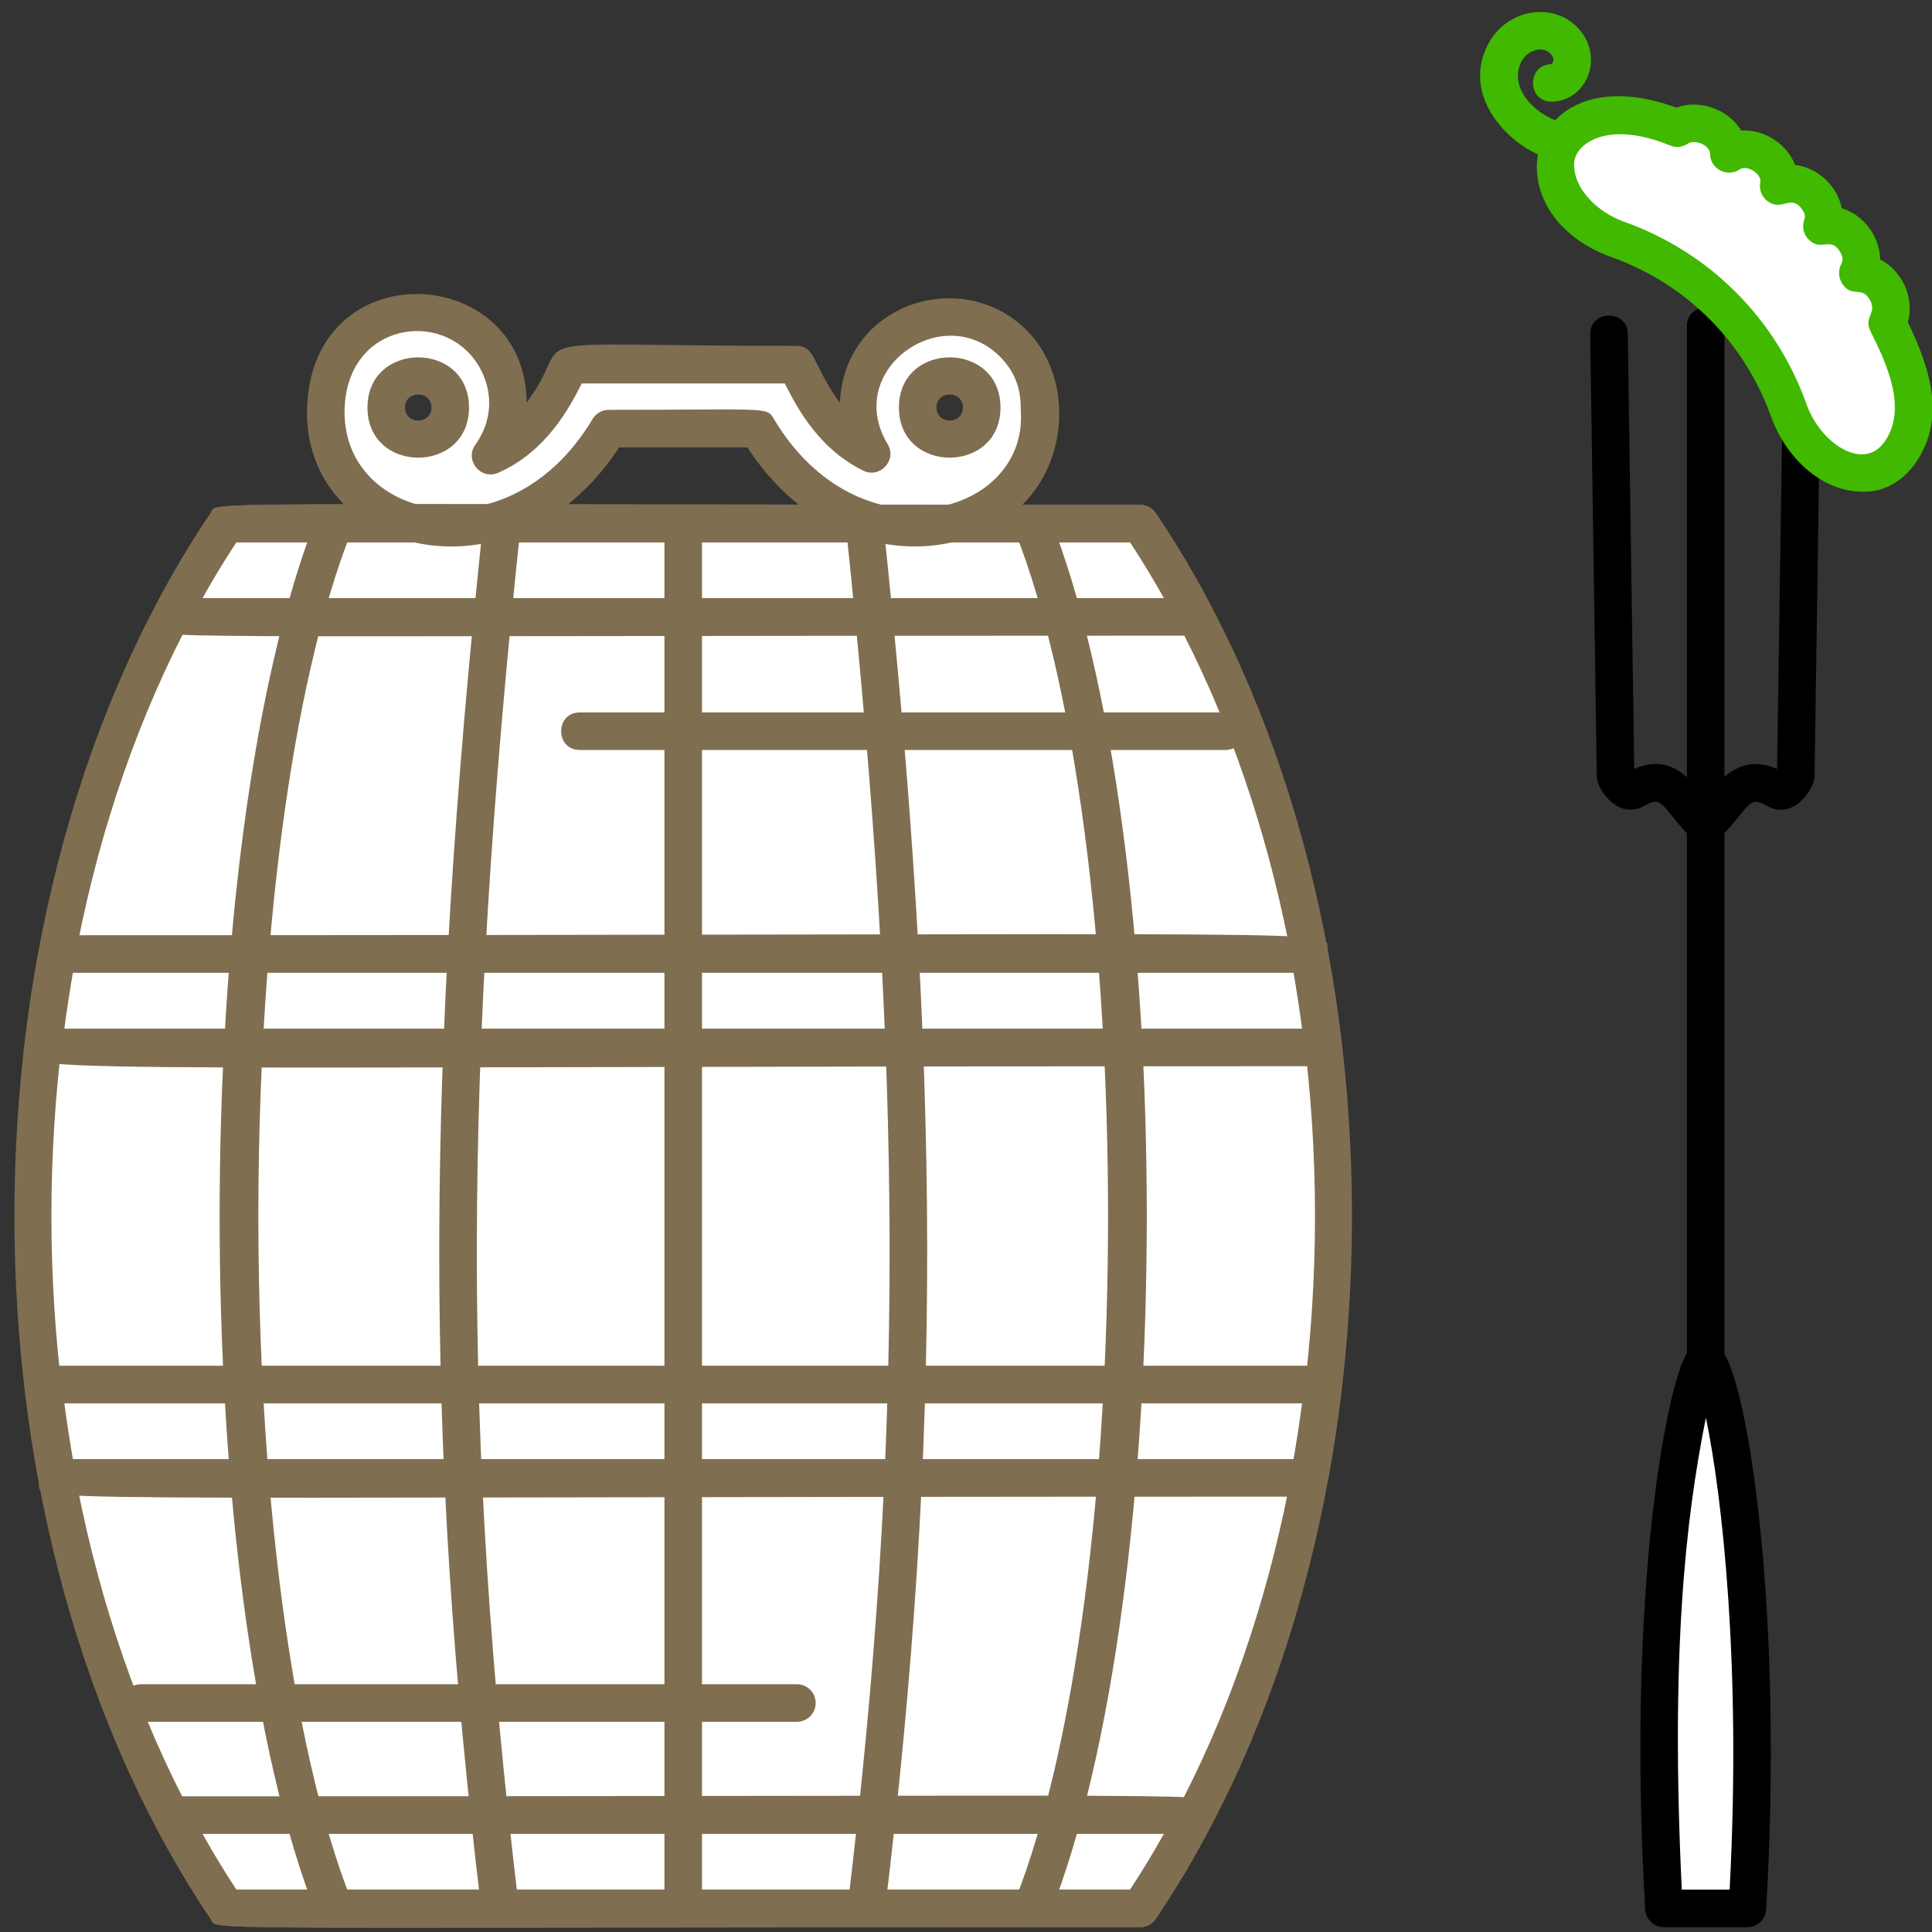
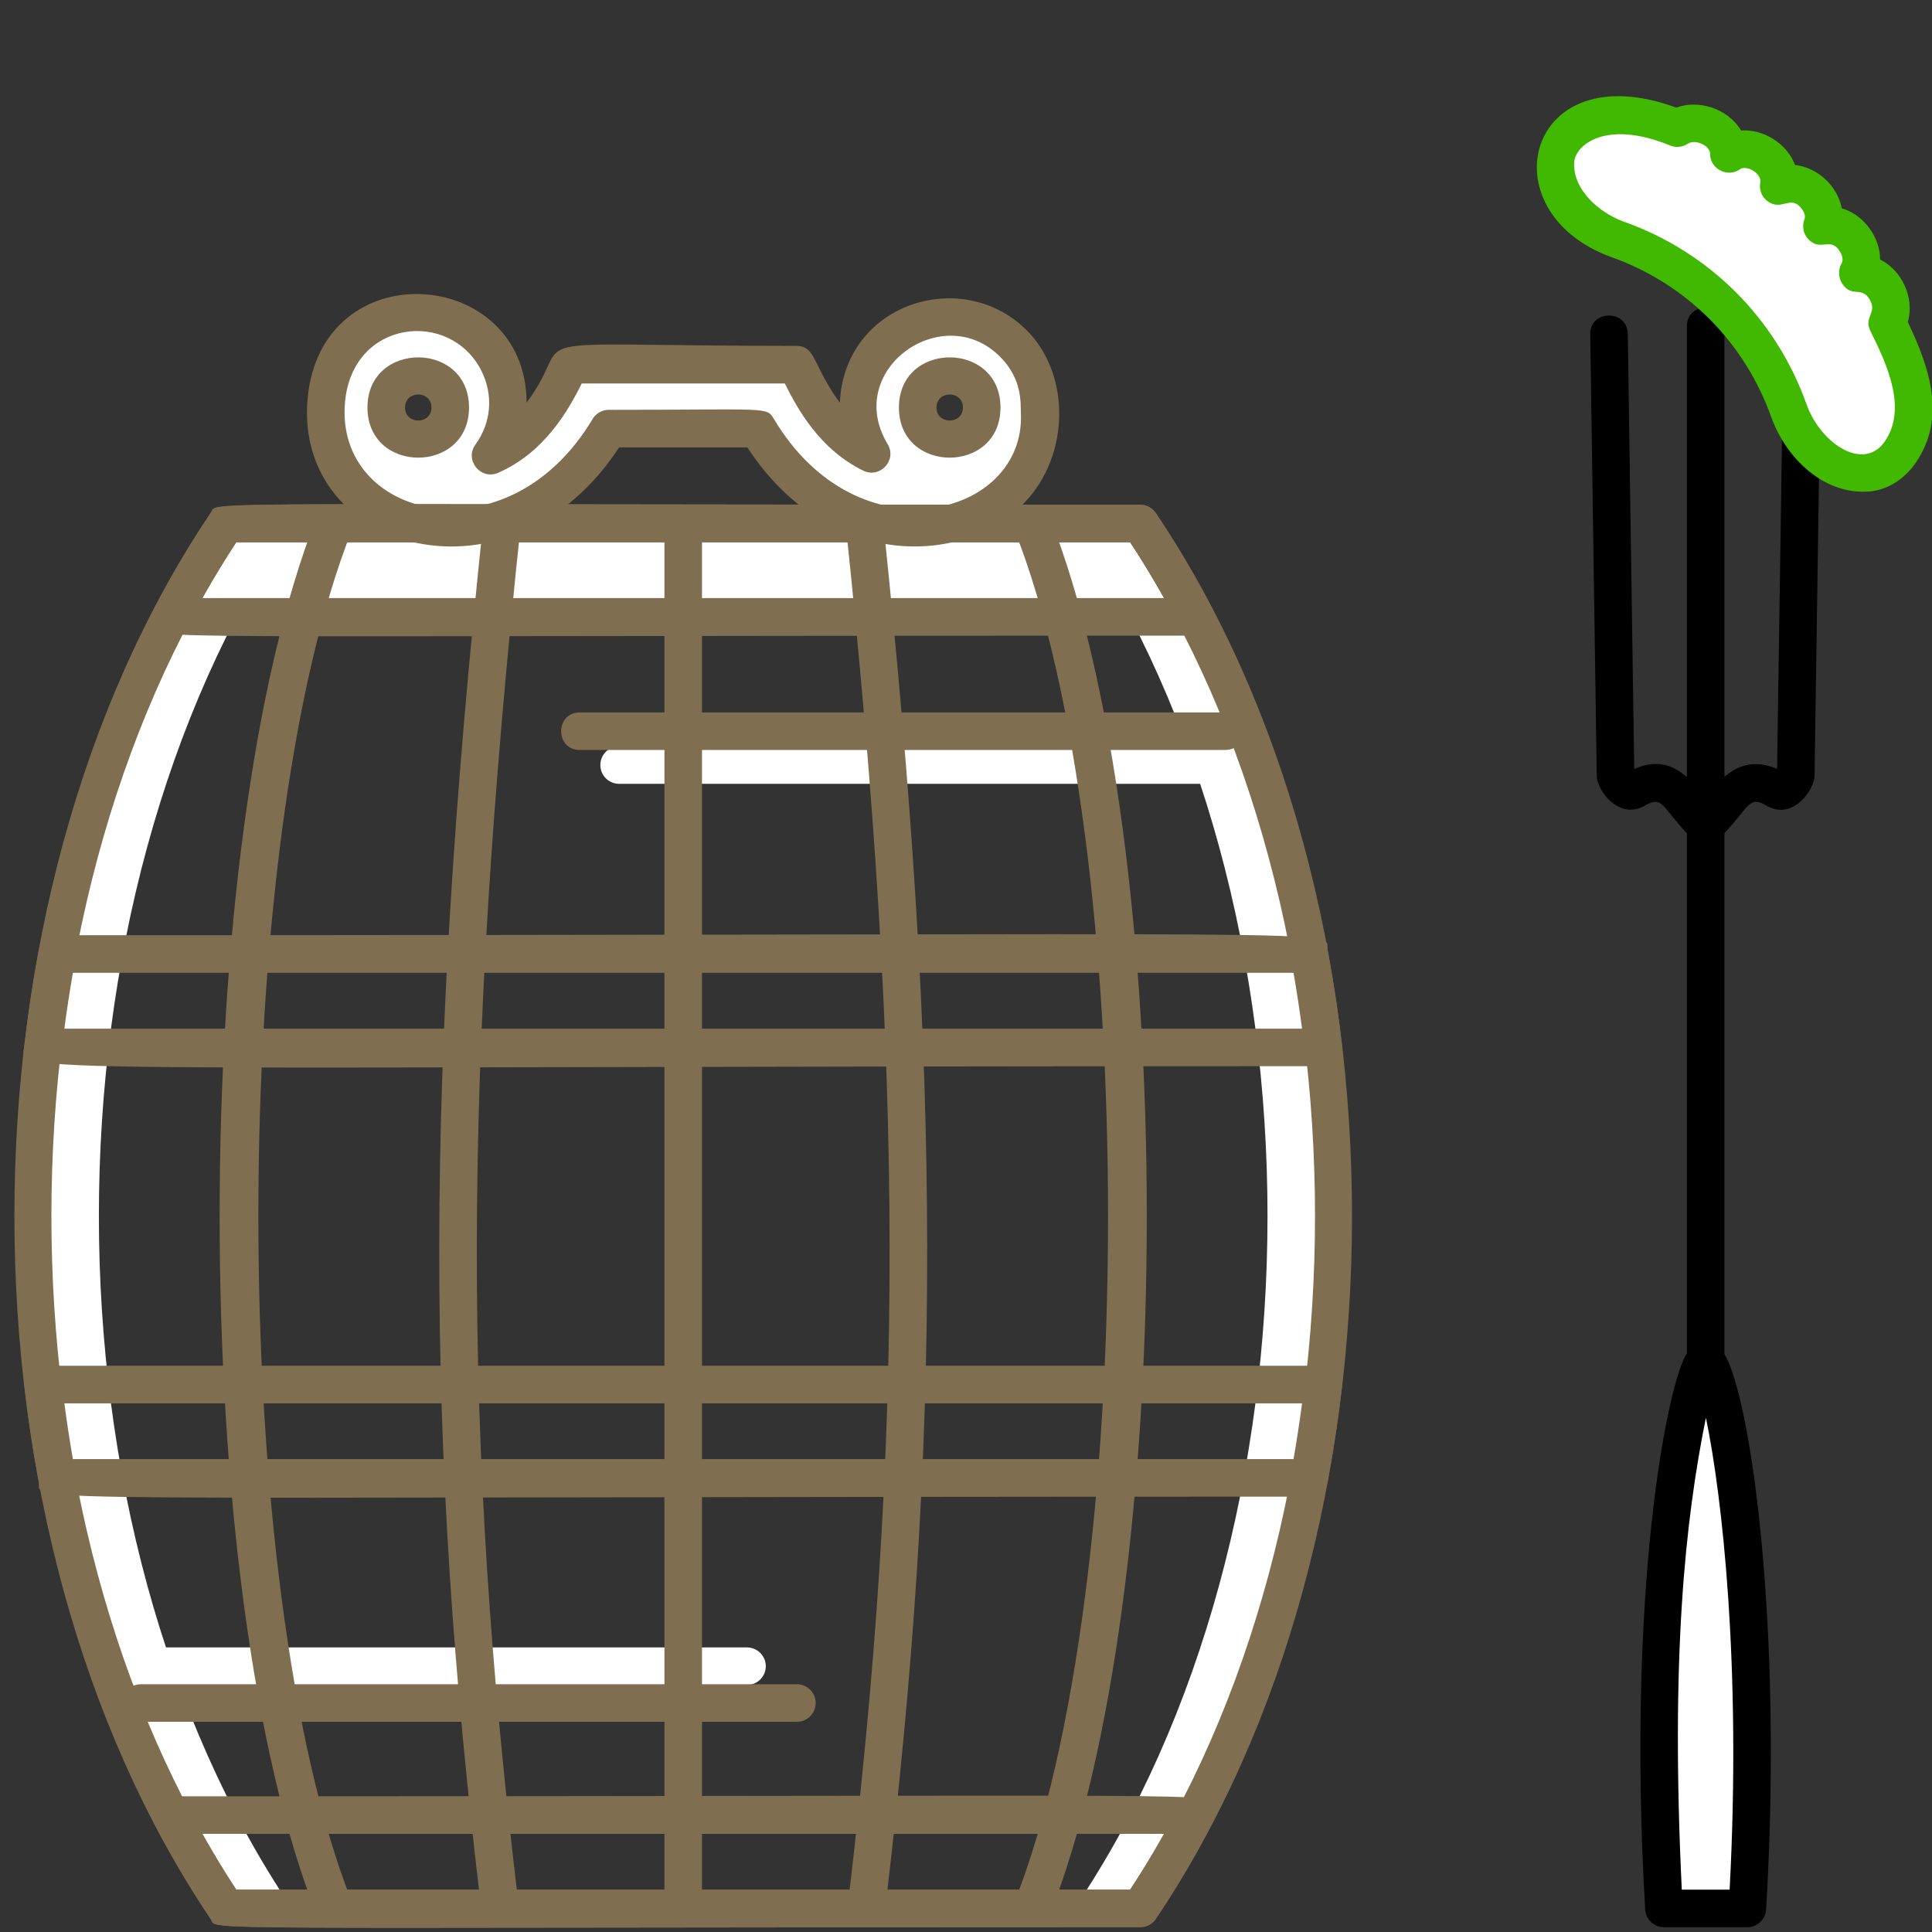
<svg xmlns="http://www.w3.org/2000/svg" width="124" height="124" viewBox="0 0 124 124">
  <rect x="0" y="0" width="124" height="124" fill="#333333" stroke="none" />
  <g fill="none" fill-rule="evenodd">
-     <path fill="#FFFFFF" fill-rule="nonzero" d="M14.518,122.487 L73.181,122.487 C89.699,98.01 89.702,58.072 73.181,33.602 L14.518,33.602 C-2,58.072 -2.002,98.016 14.518,122.487 Z" />
    <path fill="#FFFFFF" fill-rule="nonzero" d="M18.736 33.602L14.518 33.602C-2 58.072-2.002 98.016 14.518 122.487L18.736 122.487C2.216 98.016 2.218 58.072 18.736 33.602zM79.82 50.307L39.736 50.307C39.071 50.307 38.531 49.767 38.531 49.101 38.531 48.436 39.071 47.896 39.736 47.896L79.82 47.896C80.486 47.896 81.025 48.436 81.025 49.101 81.025 49.767 80.486 50.307 79.82 50.307L79.82 50.307z" />
    <path fill="#FFFFFF" fill-rule="nonzero" d="M47.945 108.146L7.879 108.146C7.214 108.146 6.674 107.603 6.674 106.94 6.674 106.278 7.214 105.735 7.879 105.735L47.945 105.735C48.61 105.735 49.15 106.278 49.15 106.94 49.15 107.603 48.61 108.146 47.945 108.146zM68.962 33.602L73.18 33.602C89.699 58.072 89.7 98.016 73.18 122.487L68.962 122.487C85.482 98.016 85.481 58.072 68.962 33.602z" />
    <path fill="#FFFFFF" fill-rule="nonzero" d="M76.726,39.592 C75.627,37.486 74.448,35.479 73.181,33.602 L14.518,33.602 C13.251,35.479 12.073,37.486 10.974,39.592 L76.726,39.592 Z" />
-     <path fill="#FFFFFF" fill-rule="nonzero" d="M72.318 39.592C71.363 37.486 70.339 35.479 69.237 33.602L18.252 33.602C17.151 35.479 16.127 37.486 15.171 39.592L72.318 39.592zM6.98 67.225L80.706 67.225C80.493 65.189 80.222 63.194 79.895 61.23L7.791 61.23C7.464 63.194 7.193 65.189 6.98 67.225L6.98 67.225zM7.827 94.853L79.84 94.853C80.167 92.895 80.436 90.894 80.649 88.863L7.017 88.863C7.229 90.894 7.499 92.895 7.827 94.853zM15.081 116.497C16.041 118.6 17.07 120.607 18.177 122.487L69.425 122.487C70.532 120.607 71.561 118.6 72.521 116.497L15.081 116.497 15.081 116.497z" />
    <path fill="#FFFFFF" fill-rule="nonzero" d="M58.9 26.155C58.9 23.45 63.008 23.447 63.008 26.155 63.008 28.86 58.9 28.864 58.9 26.155zM24.79 26.155C24.79 23.45 28.897 23.447 28.897 26.155 28.897 28.86 24.79 28.864 24.79 26.155zM60.799 20.353C56.731 20.221 53.509 25.097 55.938 29.126 53.127 27.748 51.873 24.913 51.115 23.404 42.906 23.404 44.803 23.404 36.592 23.404 35.854 24.873 34.526 27.909 31.49 29.242 34.259 25.422 31.523 20.05 26.776 20.05 19.288 20.05 18.428 32.163 27.377 33.738 31.27 34.424 36.037 32.595 39.071 27.509L48.637 27.509C54.702 37.682 67.1 34.39 66.727 26.457 66.897 22.928 64.037 20.262 60.799 20.353L60.799 20.353zM106.797 122.487L112.15 122.487C113.405 101.535 110.431 87.399 109.473 87.399 108.586 87.399 105.508 100.969 106.797 122.487L106.797 122.487z" />
    <path fill="#000000" d="M111.011,121.281 L107.94,121.281 C107.223,106.296 108.15,97.649 109.488,90.991 C110.52,95.932 111.776,106.898 111.011,121.281 Z M114.473,21.432 L114.058,49.353 C112.561,48.701 111.487,49.162 110.678,49.86 L110.678,20.941 C110.678,19.346 108.268,19.349 108.268,20.941 L108.268,49.879 C107.359,49.084 106.337,48.722 104.888,49.353 L104.474,21.432 C104.45,19.841 102.04,19.872 102.064,21.467 L102.484,49.8 C102.5,50.778 103.952,52.645 105.549,51.717 C106.706,51.047 106.626,51.727 108.268,53.482 L108.268,86.863 C107.027,88.719 104.38,101.981 105.593,122.559 C105.631,123.192 106.158,123.692 106.797,123.692 L112.15,123.692 C112.787,123.692 113.314,123.192 113.353,122.559 C114.456,104.132 112.323,89.581 110.678,86.917 L110.678,53.474 C112.332,51.697 112.256,51.056 113.398,51.717 C115.065,52.684 116.448,50.684 116.462,49.8 L116.883,21.467 C116.906,19.864 114.497,19.853 114.473,21.432 L114.473,21.432 Z" />
-     <path fill="#40B900" fill-rule="nonzero" d="M95.58,2.711 C96.911,0.336 100.294,0.062 101.689,2.336 C102.768,4.103 101.683,6.446 99.636,6.526 C98.028,6.582 97.959,4.181 99.539,4.118 C99.67,4.112 99.776,3.828 99.633,3.595 C99.198,2.885 98.1,3.144 97.683,3.889 C96.718,5.611 98.603,7.561 100.549,7.922 C101.204,8.044 101.636,8.673 101.514,9.327 C100.952,12.355 92.773,7.719 95.58,2.711 L95.58,2.711 Z" />
    <path fill="#FFFFFF" fill-rule="nonzero" d="M122.41,23.708 C122.046,22.68 121.615,21.686 121.132,20.722 C121.881,19.378 120.734,17.449 119.252,17.552 C119.245,17.543 119.239,17.534 119.232,17.524 C120.061,16.109 118.507,14.076 116.935,14.515 C117.54,12.98 115.64,11.224 114.16,11.941 C114.483,10.336 112.328,8.936 110.98,9.878 C110.973,9.875 110.967,9.87 110.961,9.866 C110.963,8.378 108.943,7.358 107.65,8.225 C102.585,6.145 99.913,8.48 99.83,10.395 C99.719,12.62 101.608,14.553 103.788,15.353 C108.937,17.172 113.007,21.242 114.826,26.391 C115.626,28.57 117.558,30.459 119.784,30.348 C121.995,30.253 123.611,27.103 122.41,23.708 L122.41,23.708 Z" />
    <path fill="#FFFFFF" fill-rule="nonzero" d="M119.355,26.588 C118.992,25.561 118.561,24.567 118.078,23.603 C118.827,22.259 117.68,20.331 116.198,20.434 C116.191,20.424 116.185,20.415 116.178,20.406 C117.008,18.99 115.454,16.956 113.88,17.396 C114.486,15.861 112.585,14.105 111.106,14.822 C111.429,13.217 109.274,11.817 107.926,12.759 C107.92,12.755 107.913,12.751 107.906,12.748 C107.908,11.259 105.888,10.239 104.597,11.106 C103.242,10.549 102.065,10.316 101.056,10.299 C101.047,10.348 101.037,10.398 101.034,10.446 C100.95,12.133 102.565,13.62 104.204,14.221 C109.718,16.17 114.009,20.461 115.962,25.99 C116.655,27.877 118.374,29.347 119.756,29.139 C119.787,28.338 119.668,27.472 119.355,26.588 L119.355,26.588 Z" />
    <path fill="#40B900" fill-rule="nonzero" d="M101.034,10.446 C100.95,12.133 102.565,13.62 104.204,14.221 C109.718,16.17 114.009,20.461 115.962,25.99 C116.888,28.513 119.65,30.292 120.987,28.309 C122.375,26.255 121.198,23.543 120.054,21.262 C119.584,20.324 120.521,20.111 119.995,19.215 C119.484,18.344 118.87,19.124 118.258,18.235 C117.994,17.849 117.957,17.319 118.192,16.915 C118.352,16.644 118.177,16.295 118.119,16.194 C117.491,15.101 116.859,16.232 116.039,15.322 C115.733,14.982 115.646,14.499 115.813,14.073 C115.904,13.844 115.776,13.601 115.692,13.477 C114.947,12.384 114.374,13.633 113.422,12.894 C113.061,12.614 112.888,12.152 112.979,11.703 C113.088,11.163 112.12,10.554 111.671,10.866 C110.869,11.428 109.754,10.835 109.756,9.865 C109.756,9.348 108.805,8.901 108.322,9.226 C107.988,9.449 107.564,9.491 107.193,9.339 C103.07,7.645 101.084,9.304 101.034,10.446 L101.034,10.446 Z M113.695,26.807 C111.98,21.954 108.225,18.199 103.387,16.489 C95.38,13.55 97.974,3.378 107.589,6.908 C108.978,6.378 110.892,6.94 111.748,8.377 C113.164,8.275 114.682,9.192 115.21,10.589 C116.682,10.75 117.947,11.963 118.207,13.369 C119.641,13.791 120.666,15.226 120.668,16.653 C122.058,17.346 122.898,19.095 122.448,20.67 C123.862,23.626 124.919,26.794 122.984,29.658 C122.207,30.809 121.059,31.5 119.835,31.552 C117.047,31.707 114.665,29.451 113.695,26.807 L113.695,26.807 Z" />
    <g fill="#7F6E50" fill-rule="nonzero" transform="translate(0 18)">
      <path d="M15.163,103.281 L72.537,103.281 C88.354,79.281 88.354,40.802 72.537,16.807 L15.163,16.807 C-0.655,40.802 -0.655,79.281 15.163,103.281 Z M73.181,105.692 C10.353,105.692 14.047,105.939 13.52,105.161 C-3.274,80.282 -3.274,39.807 13.52,14.927 C14.047,14.146 10.439,14.397 73.181,14.397 C73.581,14.397 73.956,14.595 74.18,14.927 C90.973,39.801 90.973,80.282 74.18,105.161 C73.956,105.493 73.581,105.692 73.181,105.692 Z" />
      <path d="M42.645 104.487L42.645 15.602C42.645 14.936 43.184 14.397 43.85 14.397 44.515 14.397 45.055 14.936 45.055 15.602L45.055 104.487C45.055 106.077 42.645 106.083 42.645 104.487L42.645 104.487zM54.405 104.342C58.029 74.202 57.998 51.01 54.285 15.728 54.118 14.14 56.516 13.896 56.682 15.476 60.416 50.961 60.446 74.286 56.798 104.631 56.608 106.21 54.214 105.927 54.405 104.342zM65.123 104.041C73.116 83.891 73.116 36.192 65.121 16.046 64.533 14.563 66.775 13.677 67.362 15.158 75.684 36.132 75.684 83.957 67.363 104.932 66.777 106.409 64.534 105.523 65.123 104.041zM30.902 104.631C27.254 74.292 27.284 50.961 31.019 15.476 31.184 13.899 33.582 14.139 33.416 15.728 29.703 51.016 29.671 74.202 33.296 104.342 33.486 105.921 31.093 106.216 30.902 104.631zM20.336 104.932C12.016 83.951 12.017 36.132 20.339 15.158 20.925 13.678 23.168 14.563 22.578 16.046 14.585 36.192 14.584 83.891 22.577 104.041 23.164 105.523 20.924 106.415 20.336 104.932L20.336 104.932z" />
      <path d="M78.625 30.135L37.212 30.135C35.619 30.135 35.617 27.725 37.212 27.725L78.625 27.725C80.218 27.725 80.22 30.135 78.625 30.135zM51.147 92.508L9.074 92.508C7.482 92.508 7.48 90.097 9.074 90.097L51.147 90.097C51.813 90.097 52.352 90.64 52.352 91.302 52.352 91.971 51.813 92.508 51.147 92.508zM12.995 20.387L74.705 20.387C73.999 19.127 73.273 17.928 72.536 16.807L15.163 16.807C14.426 17.928 13.701 19.126 12.995 20.387zM76.726 22.797C6.323 22.797 10.462 23.072 9.943 22.217 9.725 21.856 9.71 21.408 9.905 21.034 11.057 18.828 12.273 16.773 13.52 14.927 14.047 14.146 10.439 14.397 73.181 14.397 73.581 14.397 73.956 14.595 74.18 14.927 75.428 16.775 76.644 18.83 77.794 21.034 78.212 21.834 77.632 22.797 76.726 22.797L76.726 22.797zM4.131 48.02L83.569 48.02C83.409 46.815 83.227 45.616 83.022 44.435L4.678 44.435C4.473 45.616 4.289 46.815 4.131 48.02L4.131 48.02zM84.933 50.431C-1.407 50.431 1.342 51.033 1.57 49.087 1.808 47.044 2.116 45.001 2.485 43.013 2.591 42.441 3.09 42.025 3.67 42.025 90.174 42.025 84.946 41.573 85.214 43.013 85.583 44.995 85.891 47.038 86.13 49.081 86.17 49.424 86.061 49.768 85.833 50.027 85.605 50.28 85.277 50.431 84.933 50.431L84.933 50.431zM4.678 75.648L83.022 75.648C83.227 74.473 83.409 73.274 83.569 72.069L4.131 72.069C4.289 73.274 4.473 74.473 4.678 75.648zM84.029 78.058C-2.475 78.058 2.754 78.516 2.485 77.076 2.116 75.093 1.808 73.051 1.57 71.002 1.486 70.285 2.047 69.658 2.767 69.658L84.933 69.658C85.652 69.658 86.214 70.285 86.13 71.002 85.891 73.051 85.583 75.093 85.214 77.076 85.107 77.648 84.61 78.058 84.029 78.058zM15.163 103.281L72.536 103.281C73.273 102.161 73.999 100.962 74.705 99.702L12.995 99.702C13.701 100.962 14.426 102.161 15.163 103.281zM73.181 105.692C10.353 105.692 14.047 105.939 13.52 105.161 12.273 103.312 11.057 101.257 9.905 99.051 9.488 98.256 10.067 97.292 10.974 97.292 81.377 97.292 77.238 97.015 77.757 97.87 77.975 98.232 77.989 98.678 77.794 99.051 76.644 101.257 75.428 103.312 74.18 105.161 73.956 105.493 73.581 105.692 73.181 105.692L73.181 105.692z" />
      <path d="M25.996,8.155 C25.996,9.271 27.692,9.266 27.692,8.155 C27.692,7.04 25.996,7.042 25.996,8.155 Z M23.585,8.155 C23.585,3.866 30.102,3.863 30.102,8.155 C30.102,12.445 23.585,12.448 23.585,8.155 Z M60.106,8.155 C60.106,9.271 61.802,9.266 61.802,8.155 C61.802,7.04 60.106,7.043 60.106,8.155 Z M57.695,8.155 C57.695,3.866 64.213,3.862 64.213,8.155 C64.213,12.445 57.695,12.448 57.695,8.155 Z M22.142,7.828 C21.486,15.334 32.599,18.01 38.035,8.892 C38.253,8.528 38.646,8.304 39.071,8.304 C49.334,8.304 49.192,8.087 49.672,8.892 C55.08,17.963 65.837,15.189 65.523,8.513 C65.495,7.911 65.635,6.416 64.271,4.983 C60.608,1.138 54.084,5.714 56.97,10.504 C57.591,11.533 56.48,12.734 55.407,12.208 C52.617,10.84 51.219,8.306 50.369,6.61 L37.339,6.61 C36.495,8.296 34.987,11.022 31.974,12.345 C30.854,12.838 29.794,11.527 30.514,10.535 C31.543,9.115 31.68,7.333 30.881,5.767 C28.872,1.831 22.607,2.497 22.142,7.828 L22.142,7.828 Z M19.74,7.618 C20.572,-1.9 33.774,-0.913 33.798,7.839 C37.3,3.218 31.633,4.199 51.115,4.199 C51.813,4.199 52.073,4.624 52.353,5.187 C52.734,5.956 53.216,6.929 53.903,7.842 C54.202,1.362 61.936,-0.962 66.016,3.321 C68.701,6.138 68.653,11.222 65.777,14.236 C61.791,18.414 53.068,18.557 47.968,10.714 L39.738,10.714 C32.787,21.362 18.879,17.483 19.74,7.618 Z" />
    </g>
  </g>
</svg>